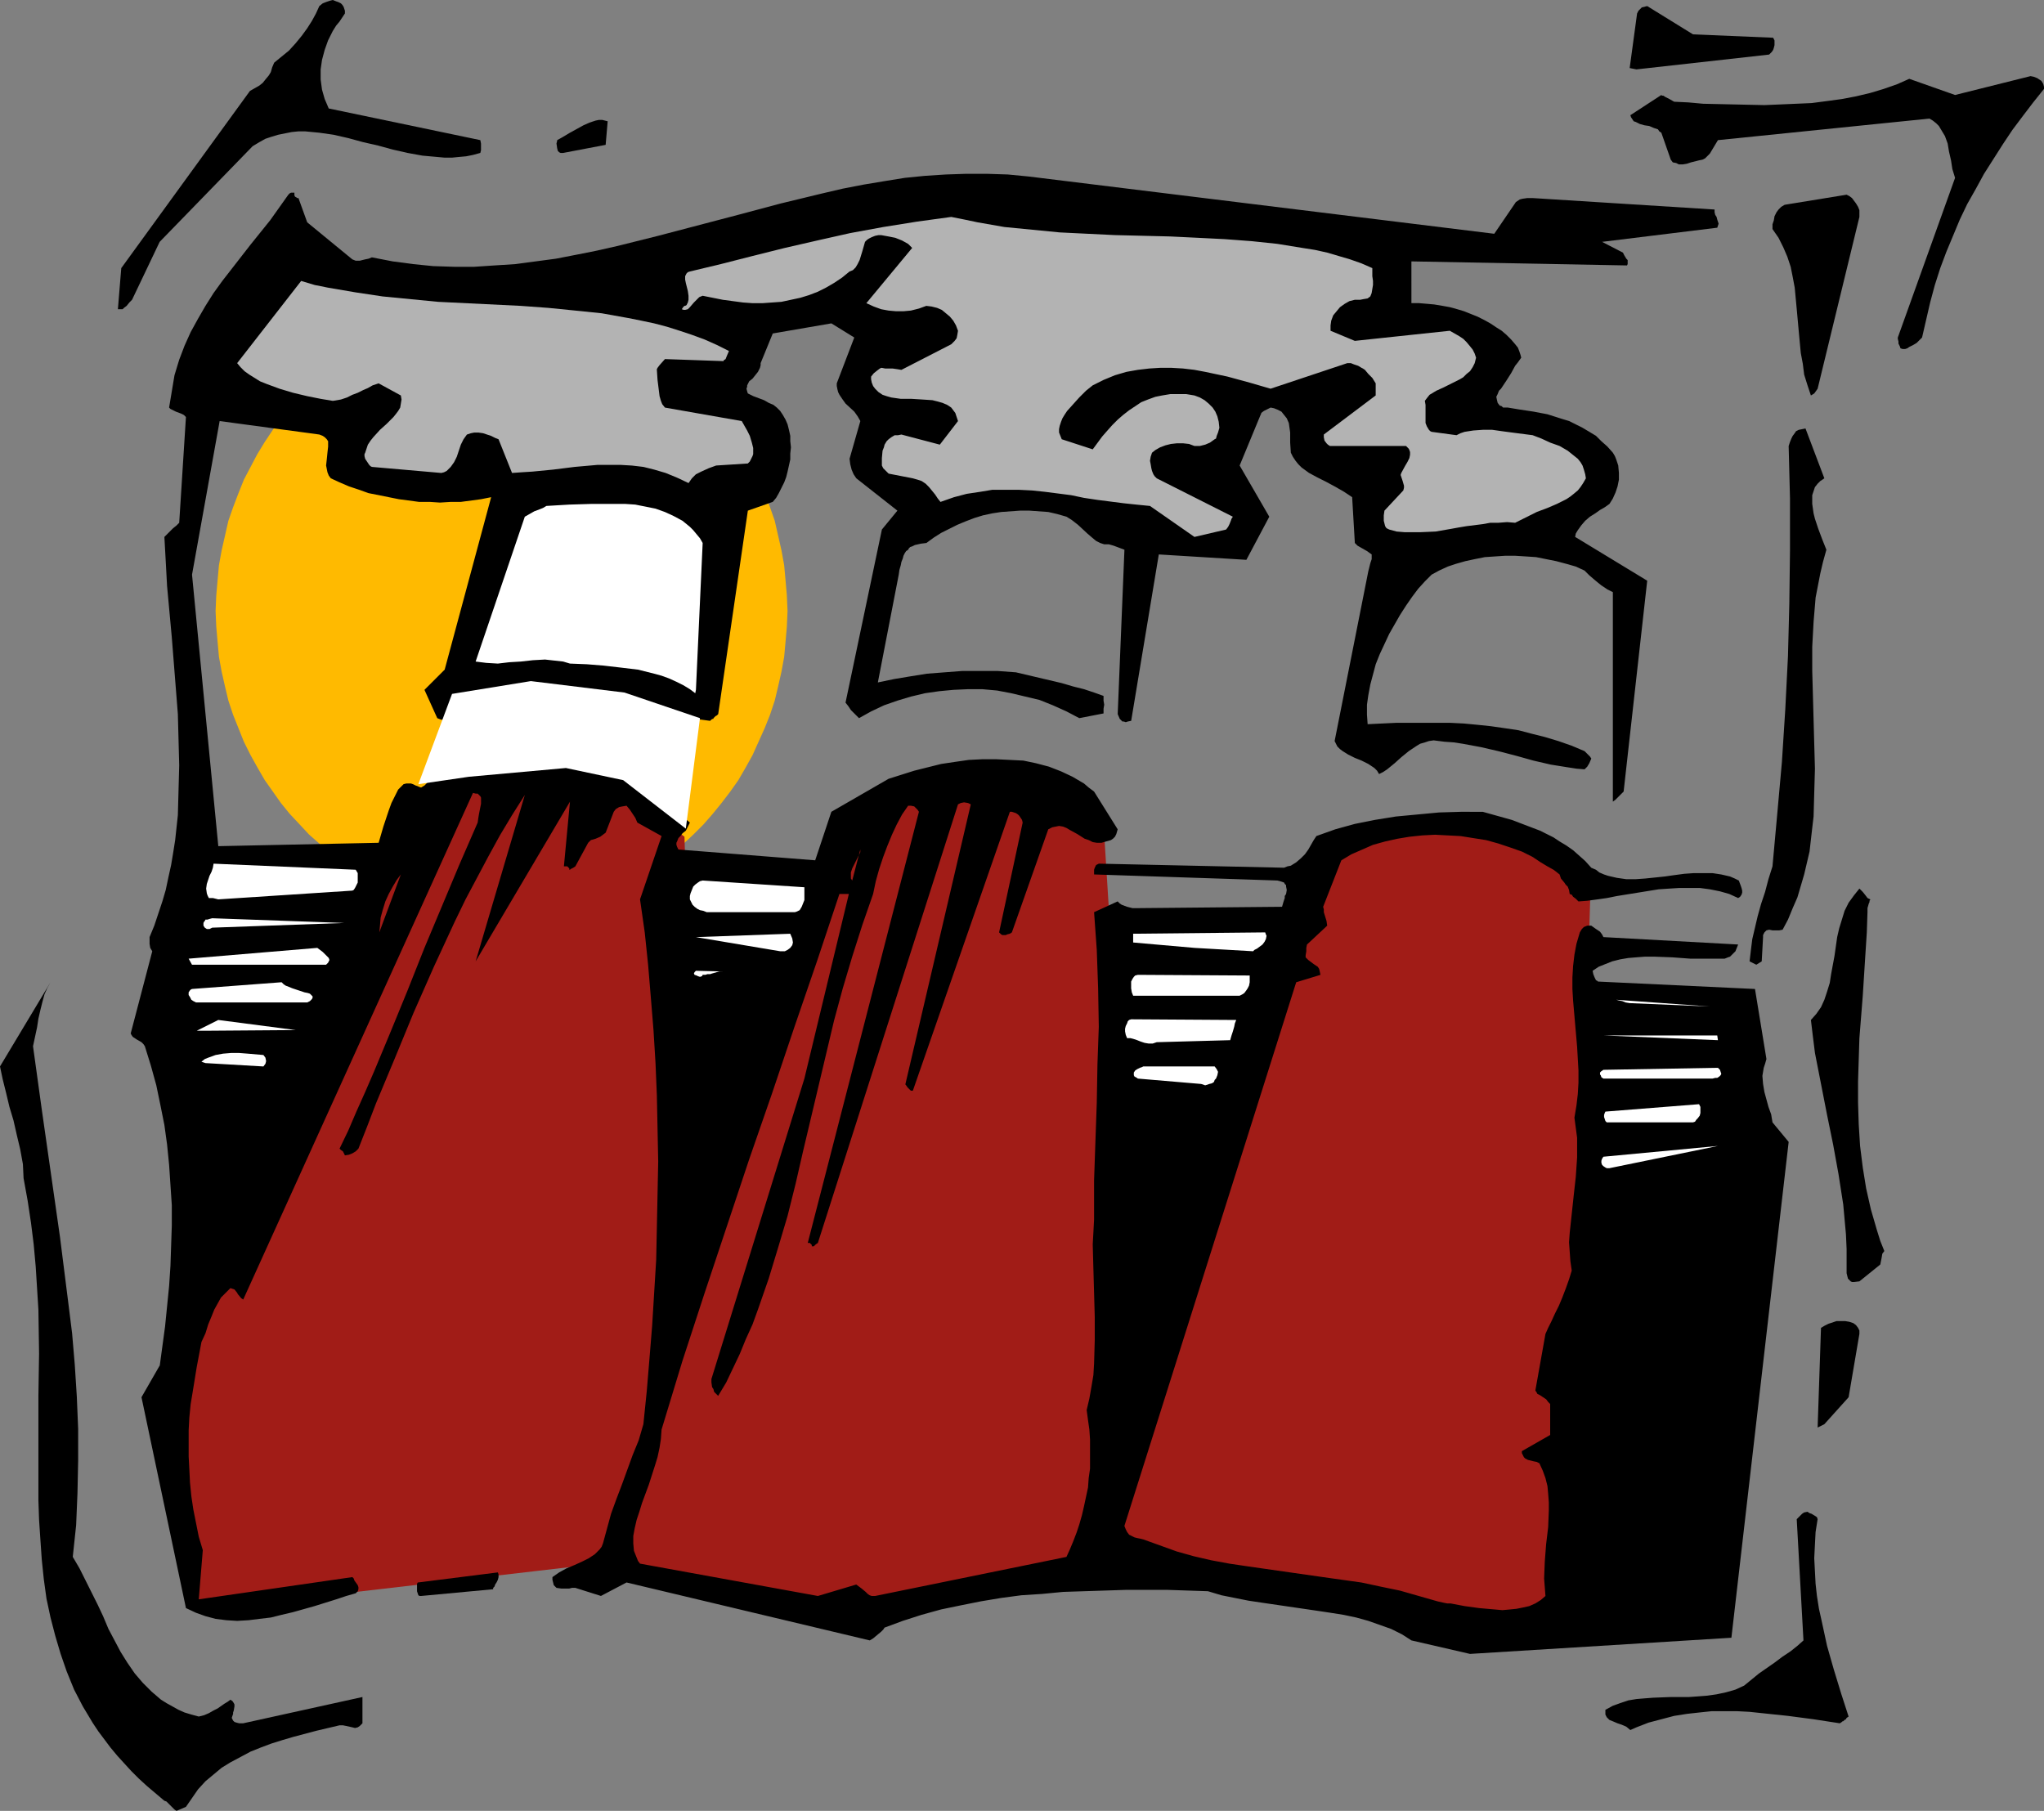
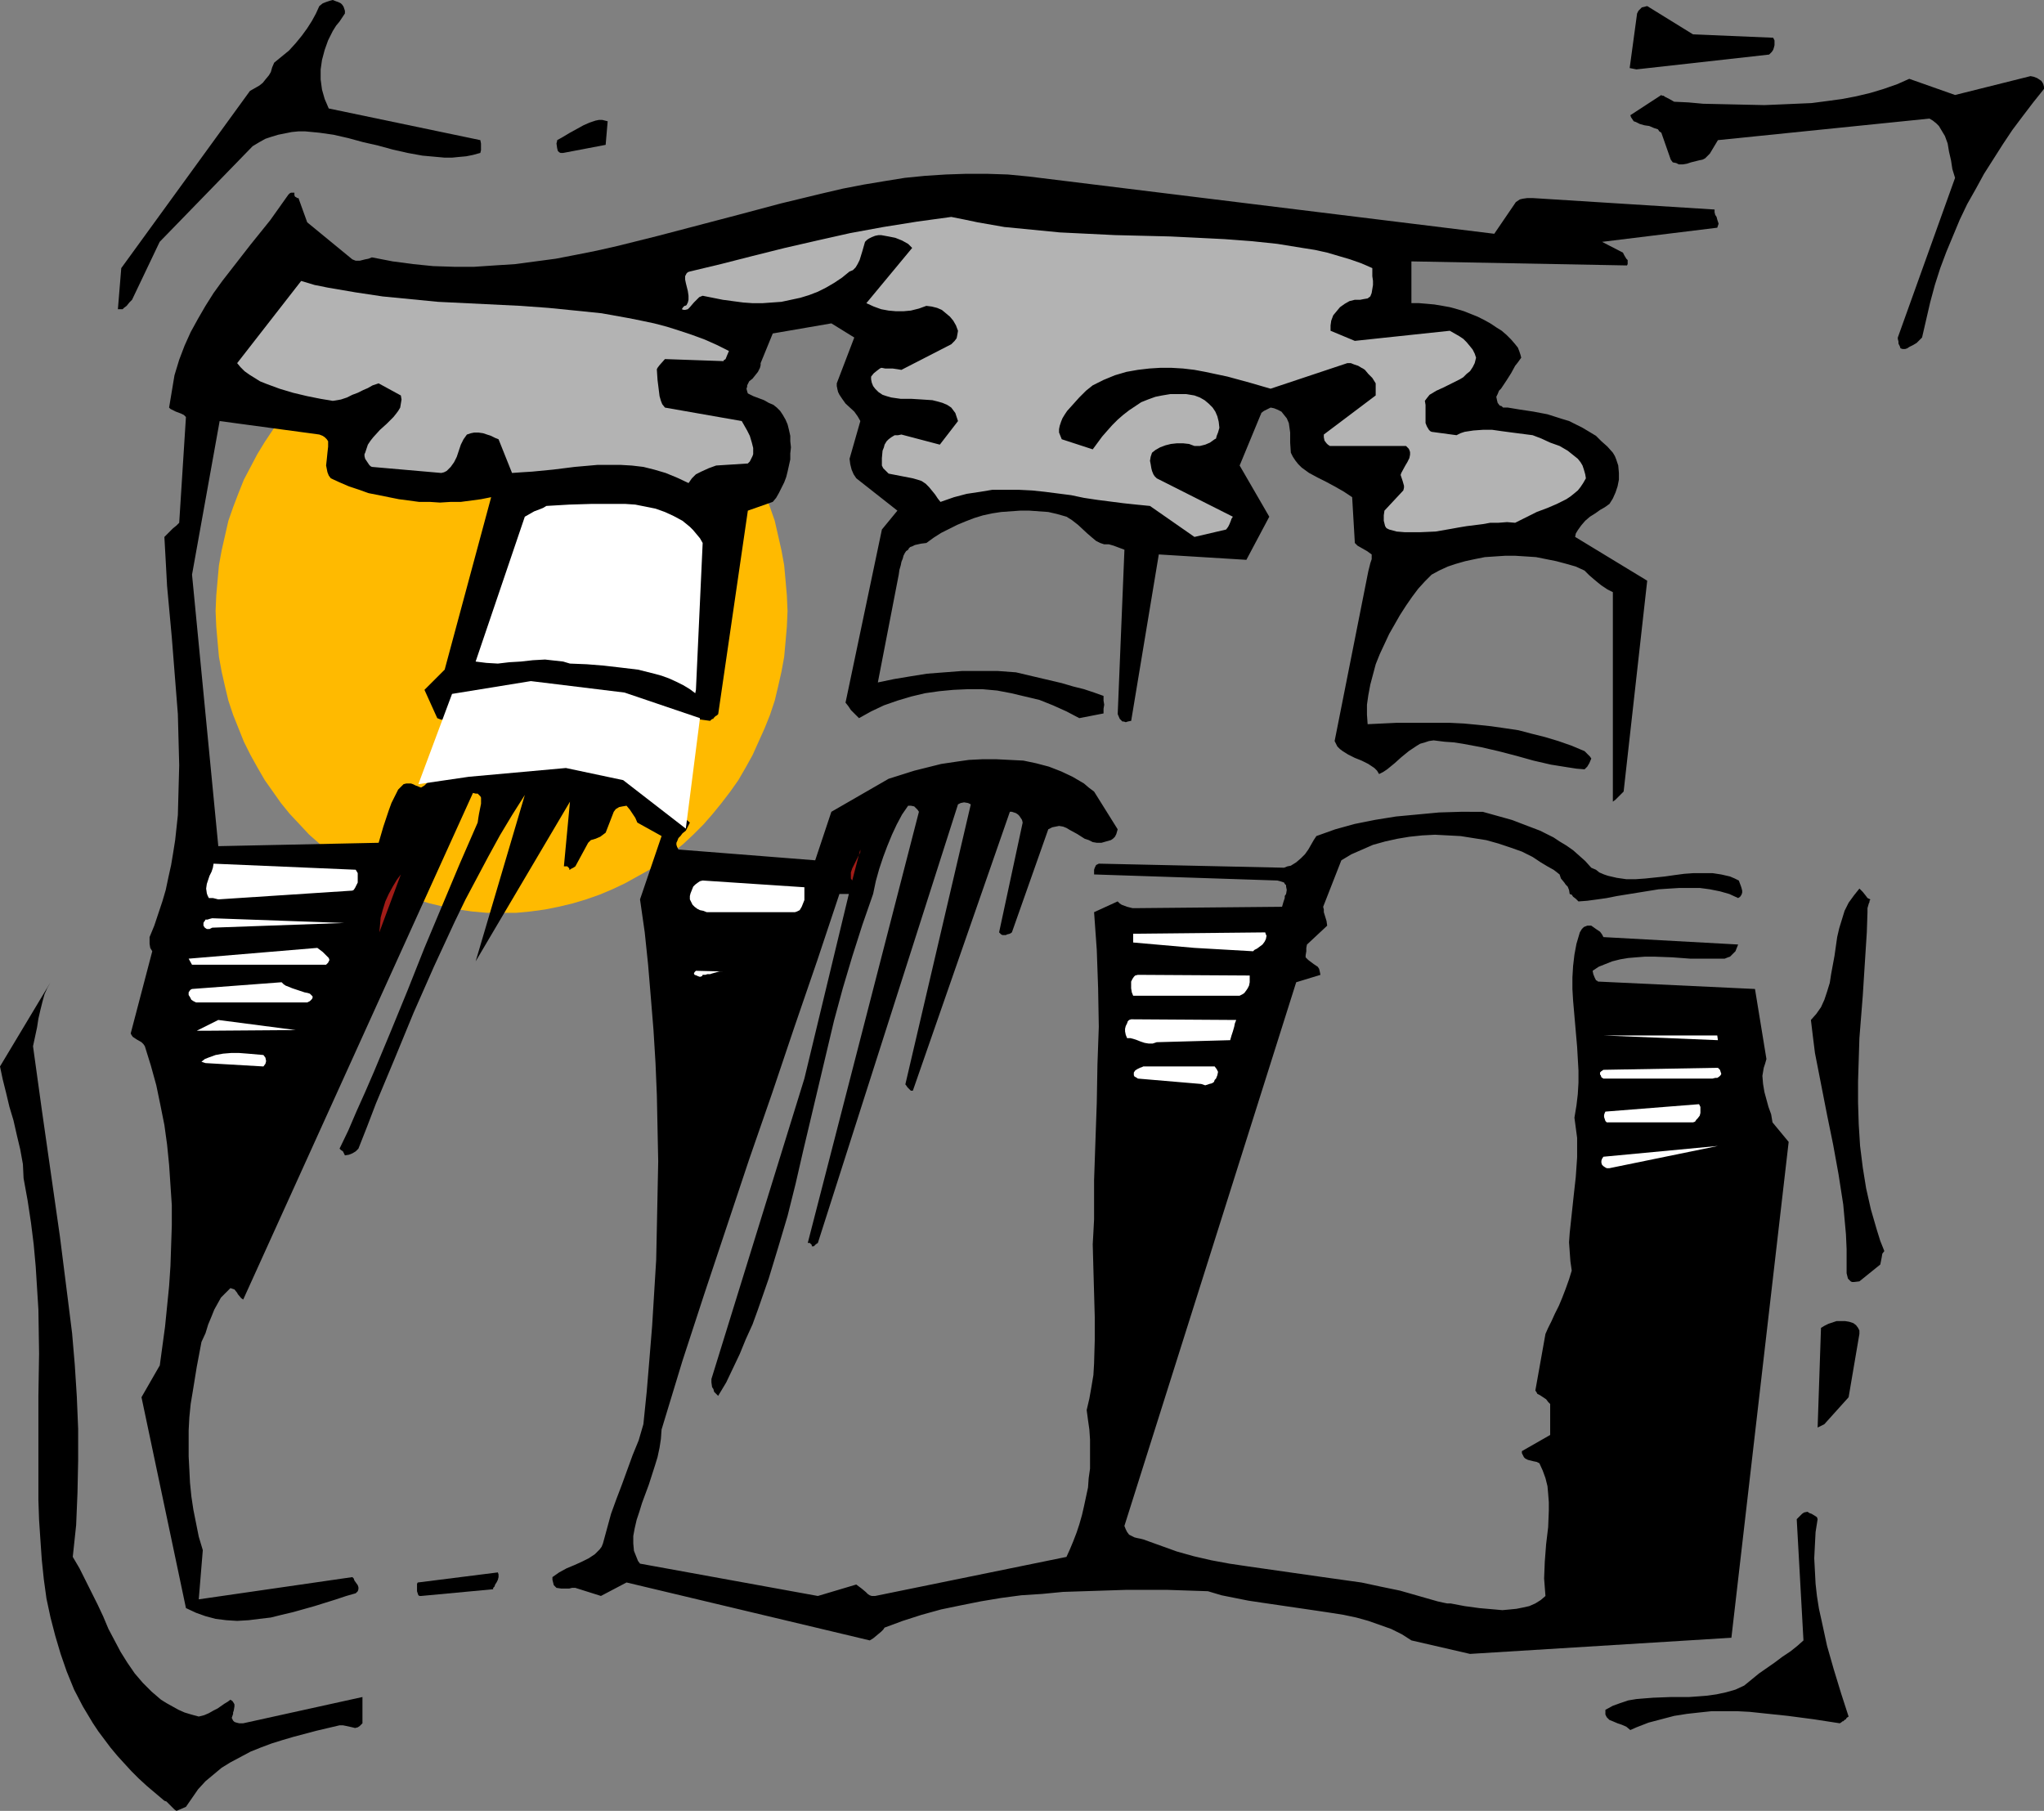
<svg xmlns="http://www.w3.org/2000/svg" xmlns:ns1="http://sodipodi.sourceforge.net/DTD/sodipodi-0.dtd" xmlns:ns2="http://www.inkscape.org/namespaces/inkscape" version="1.0" width="129.724mm" height="114.928mm" id="svg38" ns1:docname="Pollution 02.wmf">
  <rect width="100%" height="100%" fill="#808080" stroke="none" />
  <ns1:namedview id="namedview38" pagecolor="#ffffff" bordercolor="#000000" borderopacity="0.25" ns2:showpageshadow="2" ns2:pageopacity="0.0" ns2:pagecheckerboard="0" ns2:deskcolor="#d1d1d1" ns2:document-units="mm" />
  <defs id="defs1">
    <pattern id="WMFhbasepattern" patternUnits="userSpaceOnUse" width="6" height="6" x="0" y="0" />
  </defs>
  <path style="fill:#ffba00;fill-opacity:1;fill-rule:evenodd;stroke:none" d="m 120.23,74.011 -3.394,0.162 -3.555,0.323 -3.394,0.485 -3.394,0.485 -3.394,0.808 -3.232,0.97 -3.07,1.293 -3.07,1.293 -3.07,1.454 -3.07,1.454 -2.747,1.778 -2.909,1.939 -2.586,1.939 -2.586,2.262 -2.586,2.262 -2.262,2.424 -2.424,2.424 -2.101,2.747 -1.939,2.586 -1.939,2.909 -1.778,2.909 -1.616,3.07 -1.616,3.07 -1.293,3.232 -1.293,3.394 -1.131,3.232 -0.808,3.555 -0.808,3.555 -0.646,3.555 -0.323,3.555 -0.323,3.717 -0.162,3.717 0.162,3.717 0.323,3.717 0.323,3.555 0.646,3.555 0.808,3.555 0.808,3.394 1.131,3.394 1.293,3.232 1.293,3.232 1.616,3.232 1.616,2.909 1.778,3.07 1.939,2.747 1.939,2.747 2.101,2.586 2.424,2.586 2.262,2.424 2.586,2.262 2.586,2.101 2.586,2.101 2.909,1.939 2.747,1.616 3.07,1.616 3.07,1.454 3.07,1.293 3.07,1.131 3.232,0.97 3.394,0.808 3.394,0.646 3.394,0.485 3.555,0.323 h 3.394 3.555 l 3.394,-0.323 3.555,-0.485 3.232,-0.646 3.394,-0.808 3.232,-0.97 3.232,-1.131 3.07,-1.293 3.07,-1.454 2.909,-1.616 2.909,-1.616 2.747,-1.939 2.747,-2.101 2.586,-2.101 2.424,-2.262 2.424,-2.424 2.262,-2.586 2.101,-2.586 2.101,-2.747 1.939,-2.747 1.778,-3.07 1.616,-2.909 1.454,-3.232 1.454,-3.232 1.293,-3.232 1.131,-3.394 0.808,-3.394 0.808,-3.555 0.646,-3.555 0.323,-3.555 0.323,-3.717 0.162,-3.717 -0.162,-3.717 -0.323,-3.717 -0.323,-3.555 -0.646,-3.555 -0.808,-3.555 -0.808,-3.555 -1.131,-3.232 -1.293,-3.394 -1.454,-3.232 -1.454,-3.07 -1.616,-3.07 -1.778,-2.909 -1.939,-2.909 -2.101,-2.586 -2.101,-2.747 -2.262,-2.424 -2.424,-2.424 -2.424,-2.262 -2.586,-2.262 -2.747,-1.939 -2.747,-1.939 -2.909,-1.778 -2.909,-1.454 -3.07,-1.454 -3.07,-1.293 -3.232,-1.293 -3.232,-0.97 -3.394,-0.808 -3.232,-0.485 -3.555,-0.485 -3.394,-0.323 z" id="path1" />
-   <path style="fill:#a11c17;fill-opacity:1;fill-rule:evenodd;stroke:none" d="m 47.51,313.498 52.52,-123.622 47.995,-0.97 16.16,11.797 3.232,108.432 36.36,-116.027 34.259,-5.333 26.664,9.696 4.363,69.81 26.826,2.101 19.23,-65.608 32.158,-8.565 34.259,17.291 -5.333,181.312 -108.11,-16.968 -67.549,9.534 -52.52,-11.797 -101.646,11.797 -7.434,-50.418 z" id="path2" />
  <path style="fill:#000000;fill-opacity:1;fill-rule:evenodd;stroke:none" d="m 44.602,433.403 1.454,-2.101 1.454,-2.101 1.778,-1.939 1.939,-1.616 1.939,-1.616 2.101,-1.293 2.424,-1.293 2.424,-1.293 2.424,-0.97 2.586,-0.97 2.586,-0.808 2.747,-0.808 5.494,-1.454 5.494,-1.293 h 0.808 l 0.808,0.162 1.454,0.323 0.646,0.162 0.646,-0.162 0.485,-0.323 0.646,-0.646 v -6.302 l -28.603,6.302 h -0.97 l -0.646,-0.162 -0.485,-0.162 -0.323,-0.323 -0.162,-0.323 -0.162,-0.323 0.323,-0.97 v -0.323 l 0.162,-0.485 0.162,-0.97 v -0.485 l -0.162,-0.323 -0.323,-0.485 -0.485,-0.323 -0.646,0.485 -0.808,0.485 -1.616,1.131 -0.97,0.485 -1.131,0.646 -1.131,0.485 -1.293,0.323 -1.778,-0.485 -1.616,-0.485 -1.454,-0.646 -1.454,-0.808 -1.454,-0.808 -1.293,-0.808 -2.262,-1.939 -2.101,-2.101 -1.939,-2.262 -1.778,-2.586 -1.616,-2.586 -1.454,-2.747 -1.454,-2.747 -1.293,-3.07 -1.293,-2.747 -2.909,-5.817 -1.454,-2.909 -1.616,-2.747 0.808,-7.595 0.323,-7.757 0.162,-7.757 v -7.595 l -0.323,-7.757 -0.485,-7.595 -0.646,-7.595 -0.97,-7.757 -1.939,-15.352 -4.363,-30.542 -2.101,-15.19 0.485,-2.262 0.485,-2.262 0.323,-2.101 0.485,-2.101 0.485,-1.939 0.485,-1.778 0.646,-1.454 0.808,-1.454 L 0,255.808 l 0.646,3.07 0.808,3.232 0.808,3.394 0.97,3.232 0.808,3.555 0.808,3.394 0.646,3.555 0.162,3.394 0.97,5.333 0.808,5.333 0.646,5.171 0.485,5.333 0.323,5.171 0.323,5.171 0.162,10.504 -0.162,10.181 v 10.181 9.857 5.01 l 0.162,4.686 0.323,4.848 0.323,4.686 0.485,4.686 0.646,4.686 0.97,4.525 1.131,4.363 1.293,4.363 1.454,4.202 1.778,4.363 2.101,4.04 2.424,4.04 1.293,1.939 1.454,1.939 1.454,1.939 1.616,1.939 1.616,1.778 1.778,1.939 1.778,1.778 1.939,1.778 2.101,1.778 2.101,1.778 0.485,0.162 0.162,0.162 0.646,0.646 0.646,0.646 0.485,0.485 0.485,0.323 z" id="path3" />
  <path style="fill:#000000;fill-opacity:1;fill-rule:evenodd;stroke:none" d="m 392.526,414.335 2.909,-1.131 3.07,-0.808 3.07,-0.808 3.07,-0.485 2.909,-0.323 3.07,-0.323 h 2.909 3.07 l 3.07,0.162 3.07,0.323 6.141,0.646 6.141,0.808 6.302,0.97 0.485,-0.323 0.162,-0.162 h 0.162 l 0.162,-0.162 0.162,-0.162 0.323,-0.162 0.162,-0.323 0.485,-0.323 -1.778,-5.494 -1.778,-5.817 -1.616,-5.656 -1.293,-5.979 -0.646,-2.909 -0.485,-3.07 -0.323,-2.909 -0.162,-3.07 -0.162,-3.07 0.162,-3.232 0.162,-3.07 0.485,-3.07 -0.162,-0.485 -0.485,-0.323 -0.808,-0.485 -0.485,-0.162 -0.485,-0.323 -0.808,0.162 -0.485,0.323 -0.646,0.646 -0.646,0.646 1.616,29.087 -1.454,1.293 -1.616,1.293 -1.939,1.293 -1.939,1.454 -3.717,2.586 -1.778,1.454 -1.778,1.454 -2.101,0.97 -2.262,0.646 -2.262,0.485 -2.262,0.323 -2.101,0.162 -2.262,0.162 h -4.363 l -4.202,0.162 -2.101,0.162 -1.939,0.162 -1.939,0.323 -1.939,0.646 -1.778,0.646 -1.778,0.97 v 0.646 0.485 l 0.162,0.323 0.162,0.323 0.646,0.646 0.808,0.323 1.131,0.485 0.97,0.323 1.131,0.485 0.97,0.808 z" id="path4" />
  <path style="fill:#000000;fill-opacity:1;fill-rule:evenodd;stroke:none" d="m 352.611,396.721 62.701,-3.878 13.736,-118.935 -3.878,-4.686 -0.323,-1.939 -0.646,-1.778 -0.485,-1.778 -0.485,-1.778 -0.323,-1.939 -0.162,-1.939 0.162,-0.97 0.162,-0.97 0.323,-0.97 0.323,-1.131 -2.747,-16.806 -37.653,-1.778 -0.162,-0.162 -0.323,-0.162 -0.323,-0.646 -0.323,-0.808 -0.162,-0.808 1.454,-0.97 1.616,-0.646 1.616,-0.646 1.939,-0.485 1.939,-0.323 1.939,-0.162 2.101,-0.162 h 2.101 l 4.363,0.162 4.363,0.323 h 4.202 2.101 1.939 l 0.808,-0.323 0.485,-0.162 0.323,-0.323 0.485,-0.485 0.485,-0.485 0.323,-0.808 0.323,-0.808 -32.32,-1.778 -0.323,-0.646 -0.485,-0.646 -0.97,-0.646 -1.131,-0.808 h -0.97 l -0.808,0.323 -0.485,0.485 -0.485,0.808 -0.808,2.747 -0.485,2.586 -0.323,2.747 -0.162,2.747 v 2.747 l 0.162,2.747 0.97,11.15 0.323,5.656 v 2.909 l -0.162,2.747 -0.323,2.747 -0.485,2.909 0.323,2.424 0.323,2.424 v 2.424 2.262 l -0.323,4.686 -0.485,4.363 -0.485,4.525 -0.485,4.525 -0.162,2.262 0.162,2.262 0.162,2.262 0.323,2.262 -0.646,2.101 -0.808,2.262 -0.808,2.101 -0.808,1.939 -0.97,1.939 -0.808,1.778 -0.808,1.616 -0.646,1.454 -2.424,13.574 0.323,0.485 0.162,0.323 0.646,0.323 0.485,0.323 0.97,0.646 0.485,0.646 0.485,0.485 v 7.433 l -6.787,3.878 v 0.485 l 0.162,0.323 0.323,0.646 0.323,0.323 0.646,0.323 1.293,0.323 0.808,0.162 0.646,0.323 0.808,1.778 0.646,1.778 0.485,1.939 0.162,1.778 0.162,2.101 v 1.939 l -0.162,4.04 -0.485,4.04 -0.323,4.202 -0.162,4.04 0.162,2.101 0.162,2.101 -1.131,0.97 -1.293,0.808 -1.454,0.646 -1.454,0.323 -1.616,0.323 -1.616,0.162 -1.778,0.162 -1.778,-0.162 -3.717,-0.323 -3.555,-0.485 -3.394,-0.646 h -0.808 l -0.808,-0.162 -1.454,-0.323 -4.525,-1.293 -4.525,-1.293 -4.686,-0.97 -4.525,-0.97 -9.211,-1.293 -9.05,-1.293 -9.05,-1.293 -4.363,-0.646 -4.363,-0.808 -4.202,-0.97 -4.04,-1.131 -4.04,-1.454 -4.04,-1.454 -0.646,-0.162 -0.808,-0.162 -0.646,-0.162 -0.646,-0.323 -0.646,-0.323 -0.485,-0.646 -0.323,-0.646 -0.323,-0.808 41.208,-130.409 5.818,-1.778 -0.162,-0.808 -0.162,-0.646 -0.323,-0.485 -0.485,-0.323 -0.485,-0.323 -0.646,-0.485 -0.646,-0.485 -0.646,-0.646 v -0.485 l 0.162,-0.97 v -0.808 l 0.162,-0.808 4.848,-4.525 -0.162,-1.131 -0.646,-2.101 v -0.646 l -0.162,-0.646 4.363,-11.15 2.424,-1.454 2.586,-1.131 2.586,-1.131 2.909,-0.808 2.909,-0.646 2.909,-0.485 3.07,-0.323 3.07,-0.162 3.07,0.162 3.07,0.162 3.07,0.485 3.07,0.485 2.909,0.808 2.909,0.97 2.747,0.97 2.586,1.293 0.97,0.646 0.97,0.646 0.808,0.485 0.808,0.485 1.454,0.808 0.646,0.485 0.808,0.646 0.162,0.485 0.162,0.485 0.808,0.97 0.323,0.485 0.485,0.485 0.323,0.808 0.162,0.97 0.485,0.162 0.323,0.485 0.646,0.485 0.646,0.646 2.101,-0.162 2.424,-0.323 2.262,-0.323 2.424,-0.485 5.01,-0.808 5.01,-0.808 2.424,-0.162 2.586,-0.162 h 2.424 2.424 l 2.424,0.323 2.424,0.485 2.262,0.646 2.101,0.97 0.485,-0.323 0.323,-0.485 0.162,-0.485 v -0.485 l -0.162,-0.646 -0.162,-0.485 -0.485,-1.293 -0.97,-0.485 -1.131,-0.485 -2.101,-0.485 -2.101,-0.323 h -2.262 -2.262 l -2.262,0.162 -2.424,0.323 -2.262,0.323 -4.686,0.485 -2.262,0.162 h -2.262 l -2.262,-0.323 -2.101,-0.485 -0.97,-0.323 -1.131,-0.485 -0.808,-0.646 -1.131,-0.485 -1.454,-1.616 -1.454,-1.293 -1.454,-1.293 -1.616,-1.131 -1.616,-0.97 -1.454,-0.97 -3.232,-1.616 -3.394,-1.293 -3.394,-1.293 -6.949,-1.939 H 350.51 l -5.333,0.162 -5.171,0.485 -5.171,0.485 -5.01,0.808 -4.848,0.97 -4.686,1.293 -2.262,0.808 -2.262,0.808 -0.646,0.97 -0.646,1.131 -0.646,1.131 -0.808,1.131 -0.97,0.97 -1.131,0.97 -1.293,0.808 -0.808,0.162 -0.808,0.323 -44.278,-0.97 h -0.162 l -0.323,0.162 -0.323,0.162 -0.162,0.323 -0.162,0.323 -0.162,0.485 v 0.485 0.646 l 43.955,1.454 0.646,0.162 0.485,0.162 0.485,0.162 0.162,0.323 0.323,0.323 v 0.323 l 0.162,0.808 -0.162,0.97 -0.323,0.485 v 0.485 l -0.323,0.97 -0.323,1.131 -34.582,0.323 h -1.293 l -1.293,-0.323 -1.293,-0.485 -0.485,-0.323 -0.485,-0.485 -5.656,2.586 0.323,4.525 0.323,4.525 0.323,9.211 0.162,9.211 -0.323,9.049 -0.162,9.211 -0.323,9.211 -0.323,9.373 v 9.373 l -0.162,3.07 -0.162,2.909 0.162,5.979 0.162,5.656 0.162,5.817 v 5.494 l -0.162,5.656 -0.162,2.747 -0.485,2.909 -0.485,2.747 -0.646,2.747 0.323,2.424 0.323,2.262 0.162,2.424 v 2.262 2.424 2.262 l -0.323,2.262 -0.162,2.262 -0.485,2.262 -0.485,2.262 -0.485,2.101 -0.646,2.262 -0.646,1.939 -0.808,2.101 -0.808,1.939 -0.808,1.778 -45.894,9.373 h -0.808 l -0.485,-0.162 -0.485,-0.323 -0.485,-0.485 -0.97,-0.808 -0.646,-0.485 -0.646,-0.485 -9.211,2.747 -42.662,-7.757 -0.485,-0.646 -0.323,-0.808 -0.323,-0.808 -0.323,-0.808 -0.162,-1.778 v -1.778 l 0.323,-1.778 0.485,-2.101 0.646,-1.939 0.646,-2.101 1.616,-4.363 1.454,-4.525 0.646,-2.101 0.485,-2.262 0.323,-2.101 0.162,-2.262 5.01,-16.483 5.333,-16.321 5.333,-15.998 5.333,-15.998 5.494,-15.837 5.333,-15.837 5.494,-15.998 5.333,-15.998 h 2.262 l -10.666,44.278 -22.301,72.072 v 0.808 l 0.162,1.131 0.323,0.485 0.162,0.646 0.485,0.485 0.485,0.485 1.939,-3.232 1.616,-3.394 1.616,-3.394 1.454,-3.555 1.616,-3.555 1.293,-3.555 2.586,-7.433 2.262,-7.433 2.262,-7.595 1.939,-7.757 1.778,-7.757 3.717,-15.675 3.717,-15.675 2.101,-7.757 2.262,-7.595 2.424,-7.595 2.586,-7.433 0.646,-3.07 0.808,-2.909 0.97,-2.909 0.97,-2.586 1.131,-2.747 1.131,-2.424 1.293,-2.424 1.454,-2.101 h 0.646 l 0.808,0.162 0.485,0.485 0.323,0.323 0.323,0.485 -26.664,103.422 h 0.162 0.323 l 0.323,0.323 0.162,0.162 v 0.323 0 h 0.323 0.162 l 0.323,-0.323 0.162,-0.162 0.485,-0.323 33.613,-105.2 0.646,-0.323 0.808,-0.162 0.97,0.162 0.646,0.323 -15.675,67.063 v 0.162 l 0.162,0.162 0.323,0.485 0.485,0.485 0.323,0.323 h 0.485 l 23.27,-66.901 h 0.485 l 0.485,0.162 0.485,0.162 0.485,0.323 0.323,0.323 0.323,0.485 0.323,0.485 0.162,0.646 -5.656,26.34 0.485,0.485 0.323,0.162 h 0.323 0.485 l 0.323,-0.162 0.646,-0.162 0.485,-0.323 8.726,-24.724 0.97,-0.485 0.808,-0.162 0.808,-0.162 0.97,0.162 0.808,0.323 0.808,0.485 1.778,0.97 1.778,1.131 0.97,0.323 0.97,0.485 0.97,0.162 h 1.131 l 1.131,-0.323 1.131,-0.323 0.485,-0.323 0.485,-0.485 0.323,-0.646 0.323,-1.131 -5.656,-9.049 -1.293,-0.97 -1.131,-0.97 -2.747,-1.616 -2.747,-1.293 -2.909,-1.131 -3.07,-0.808 -3.07,-0.646 -3.232,-0.162 -3.232,-0.162 h -3.394 l -3.232,0.162 -3.394,0.485 -3.232,0.485 -3.232,0.808 -3.232,0.808 -3.07,0.97 -3.07,0.97 -13.736,7.918 -3.878,11.635 -32.805,-2.586 -0.323,-0.646 -0.162,-0.485 v -0.485 l 0.162,-0.323 0.323,-0.808 0.485,-0.485 0.485,-0.646 0.808,-0.646 0.485,-0.97 0.485,-0.97 -16.645,-13.736 -26.018,-0.808 -7.595,2.586 -0.646,-0.323 -0.646,-0.323 h -0.97 -1.293 l -0.485,-0.162 -0.808,-0.323 h -0.162 l -0.323,0.323 -0.162,0.162 -0.323,0.485 -0.323,0.323 -0.162,0.646 -0.485,0.162 h -0.485 l -0.97,-0.323 -1.131,-0.323 -0.808,-0.162 -0.646,0.162 -0.485,0.162 -0.162,0.323 -0.646,0.808 -0.323,0.485 -0.485,0.485 -0.485,0.485 -0.808,0.485 -0.485,-0.162 -0.323,-0.162 -0.485,-0.162 -0.646,-0.323 -0.485,-0.162 h -0.646 -0.485 l -0.646,0.162 -1.293,1.293 -0.808,1.616 -0.808,1.616 -0.646,1.778 -1.293,3.878 -1.131,3.878 -38.461,0.808 -6.302,-65.124 6.626,-36.844 23.917,3.232 0.808,0.323 0.485,0.323 0.485,0.485 0.323,0.485 v 0.646 0.646 l -0.162,1.454 -0.162,1.616 -0.162,1.454 0.162,0.808 0.162,0.808 0.323,0.808 0.485,0.646 2.101,0.97 2.262,0.97 2.424,0.808 2.262,0.808 2.424,0.485 2.424,0.485 2.424,0.485 2.424,0.323 2.424,0.323 h 2.586 l 2.424,0.162 2.586,-0.162 h 2.424 l 2.424,-0.323 2.424,-0.323 2.424,-0.485 -11.15,41.369 -4.848,4.848 3.07,6.787 0.808,0.323 0.97,0.162 1.131,-0.162 1.131,-0.323 0.808,-0.808 0.485,-0.97 0.808,-0.97 0.485,-0.485 0.485,-0.485 1.778,-0.808 1.778,-0.808 1.939,-0.646 1.778,-0.485 1.778,-0.323 1.778,-0.323 3.717,-0.323 h 3.555 l 3.717,0.323 3.717,0.485 3.555,0.646 7.434,1.778 3.717,0.97 3.555,0.97 3.717,0.97 3.555,0.808 3.717,0.646 3.555,0.485 0.323,-0.323 0.323,-0.162 h 0.162 v -0.162 l 0.162,-0.162 0.323,-0.323 0.323,-0.162 0.323,-0.323 7.11,-48.802 5.979,-2.101 0.808,-0.97 0.646,-1.131 0.646,-1.293 0.646,-1.293 0.485,-1.293 0.323,-1.293 0.323,-1.454 0.323,-1.454 v -1.454 l 0.162,-1.454 -0.162,-1.454 v -1.293 l -0.323,-1.454 -0.323,-1.293 -0.485,-1.131 -0.646,-1.131 -0.646,-0.97 -0.808,-0.808 -0.808,-0.646 -1.131,-0.485 -1.131,-0.646 -1.293,-0.485 -1.293,-0.485 -1.293,-0.646 -0.162,-0.485 -0.162,-0.646 0.162,-0.485 v -0.323 l 0.485,-0.97 0.808,-0.646 0.646,-0.808 0.646,-0.808 0.485,-0.97 0.162,-0.646 v -0.485 l 2.909,-7.11 14.059,-2.424 5.494,3.394 -4.202,10.989 v 0.646 l 0.162,0.808 0.162,0.646 0.323,0.646 0.646,0.97 0.808,1.131 2.101,1.939 0.808,1.131 0.646,1.131 -2.586,9.049 0.162,1.293 0.323,1.293 0.485,1.131 0.646,0.97 9.858,7.757 -3.717,4.525 -8.726,41.53 0.646,0.808 0.646,0.97 0.97,0.97 0.485,0.485 0.485,0.485 2.909,-1.616 3.07,-1.454 3.232,-1.131 3.232,-0.97 3.394,-0.808 3.394,-0.485 3.394,-0.323 3.555,-0.162 h 3.394 l 3.555,0.323 3.394,0.646 3.394,0.808 3.394,0.808 3.232,1.293 3.232,1.454 3.07,1.616 5.818,-1.131 v -1.131 l 0.162,-0.97 -0.162,-0.97 v -1.131 l -2.262,-0.808 -2.424,-0.808 -2.586,-0.646 -2.747,-0.808 -5.494,-1.293 -5.494,-1.293 -4.363,-0.323 h -4.202 -4.363 l -4.202,0.323 -4.202,0.323 -4.04,0.646 -3.878,0.646 -3.878,0.808 5.01,-25.856 0.162,-1.131 0.323,-1.131 0.162,-0.808 0.323,-0.808 0.162,-0.646 0.323,-0.646 0.323,-0.485 0.485,-0.323 0.162,-0.323 0.323,-0.323 0.485,-0.162 0.646,-0.323 1.454,-0.323 1.293,-0.162 1.778,-1.293 1.778,-1.131 1.939,-0.97 1.939,-0.97 1.939,-0.808 2.101,-0.808 2.101,-0.646 2.262,-0.485 2.101,-0.323 2.262,-0.162 2.262,-0.162 h 2.262 l 2.262,0.162 2.262,0.162 2.101,0.485 2.262,0.646 1.293,0.808 1.454,1.131 2.262,2.101 1.131,0.97 0.97,0.808 0.97,0.485 0.485,0.162 0.485,0.162 h 1.131 l 1.131,0.323 1.293,0.485 1.293,0.485 -1.616,39.43 0.485,1.131 0.323,0.323 0.323,0.323 h 0.323 l 0.485,0.162 0.485,-0.162 0.808,-0.162 6.626,-39.914 21.008,1.293 5.494,-10.342 -7.11,-12.281 5.01,-12.12 0.162,-0.323 v -0.162 l 0.646,-0.485 0.646,-0.323 0.97,-0.485 0.808,0.162 0.808,0.323 0.97,0.485 0.646,0.808 0.646,0.808 0.485,1.131 0.162,1.131 0.162,1.131 v 2.424 l 0.162,2.424 0.485,0.97 0.646,0.97 0.646,0.808 0.808,0.808 1.778,1.293 2.101,1.131 1.939,0.97 2.101,1.131 2.262,1.293 1.939,1.293 0.646,10.989 0.646,0.646 1.131,0.646 1.131,0.646 1.131,0.808 v 1.131 l -0.323,0.97 -0.323,1.293 -0.162,0.646 -0.162,0.808 -7.918,39.914 0.323,0.646 0.323,0.646 0.646,0.646 0.646,0.485 1.293,0.808 1.616,0.808 1.616,0.646 1.616,0.808 1.454,0.97 0.646,0.646 0.485,0.808 0.97,-0.485 0.97,-0.646 1.778,-1.454 1.616,-1.454 1.778,-1.454 1.939,-1.293 0.808,-0.485 1.131,-0.323 0.97,-0.323 1.131,-0.162 1.293,0.162 1.293,0.162 2.262,0.162 2.101,0.323 4.363,0.808 4.202,0.97 4.363,1.131 4.04,1.131 4.202,0.97 4.04,0.646 2.101,0.323 1.939,0.162 0.162,-0.162 0.162,-0.162 0.323,-0.323 0.485,-0.808 0.485,-1.131 -0.323,-0.485 -0.162,-0.162 -0.162,-0.162 v 0 l -0.162,-0.162 -0.323,-0.323 -0.162,-0.162 -0.323,-0.323 -3.07,-1.293 -3.232,-1.131 -3.232,-0.97 -3.232,-0.808 -3.07,-0.808 -3.232,-0.485 -3.394,-0.485 -3.07,-0.323 -3.394,-0.323 -3.232,-0.162 h -6.464 -6.626 l -6.787,0.323 -0.162,-2.262 v -2.424 l 0.323,-2.262 0.485,-2.586 0.646,-2.424 0.646,-2.424 0.97,-2.424 1.131,-2.424 1.131,-2.424 1.293,-2.262 1.293,-2.262 1.454,-2.262 1.454,-2.101 1.454,-1.939 1.616,-1.778 1.616,-1.616 1.778,-0.97 2.101,-0.97 1.939,-0.646 2.262,-0.646 2.262,-0.485 2.424,-0.485 2.424,-0.162 2.424,-0.162 h 2.424 l 2.586,0.162 2.424,0.162 2.424,0.485 2.424,0.485 2.424,0.646 2.262,0.646 2.101,0.97 1.131,1.131 1.131,0.97 0.97,0.808 0.808,0.646 1.454,0.97 1.293,0.646 v 50.257 l 0.646,-0.485 0.646,-0.646 1.293,-1.293 5.656,-50.58 -17.291,-10.504 0.162,-0.808 0.485,-0.808 0.808,-1.131 0.97,-1.131 1.131,-0.97 1.293,-0.808 1.131,-0.808 1.131,-0.646 1.131,-0.808 0.808,-1.293 0.646,-1.454 0.485,-1.454 0.323,-1.616 v -1.616 l -0.162,-1.778 -0.485,-1.454 -0.323,-0.808 -0.485,-0.808 -1.293,-1.454 -1.454,-1.293 -1.293,-1.293 -1.616,-0.97 -1.616,-0.97 -1.616,-0.808 -1.616,-0.808 -1.616,-0.485 -3.555,-1.131 -3.394,-0.646 -3.232,-0.485 -2.909,-0.485 h -0.646 -0.485 l -0.323,-0.323 -0.485,-0.162 -0.485,-0.646 -0.162,-0.646 -0.162,-0.808 0.323,-0.646 0.323,-0.808 0.485,-0.485 0.646,-0.97 0.646,-0.97 1.131,-1.778 0.97,-1.778 0.646,-0.808 0.808,-1.131 -0.162,-0.646 -0.323,-0.97 -0.323,-0.808 -0.646,-0.808 -0.97,-1.131 -1.131,-1.131 -1.131,-0.97 -1.293,-0.808 -1.454,-0.97 -1.454,-0.808 -1.616,-0.808 -1.616,-0.646 -1.616,-0.646 -1.616,-0.485 -1.778,-0.485 -1.778,-0.323 -1.939,-0.323 -1.778,-0.162 -1.939,-0.162 h -1.778 V 62.7 l 51.712,0.97 0.162,-0.323 v -0.485 -0.485 l -0.323,-0.323 -0.485,-0.808 -0.162,-0.323 -0.162,-0.323 -5.01,-2.586 27.634,-3.394 0.162,-0.485 0.162,-0.485 -0.323,-0.97 -0.162,-0.646 -0.323,-0.485 -0.162,-0.646 v -0.646 l -43.632,-2.747 h -1.293 l -1.131,0.162 -0.646,0.162 -0.485,0.323 -0.485,0.323 -0.323,0.485 -4.848,7.11 -111.665,-13.736 -5.01,-0.485 -5.01,-0.162 h -5.01 l -4.848,0.162 -5.01,0.323 -4.848,0.485 -5.01,0.808 -4.848,0.808 -5.01,0.97 -4.848,1.131 -10.019,2.424 -9.696,2.586 -9.858,2.586 -9.858,2.586 -9.696,2.424 -5.01,1.131 -4.848,0.97 -5.01,0.97 -4.848,0.646 -4.848,0.646 -5.01,0.323 -4.848,0.323 h -4.848 l -5.01,-0.162 -4.848,-0.485 -4.848,-0.646 -5.01,-0.97 -0.808,0.323 -0.808,0.162 -0.646,0.162 -0.646,0.162 H 85.325 L 84.517,62.215 73.69,53.327 71.589,47.51 H 71.266 l -0.162,-0.162 -0.323,-0.162 -0.162,-0.323 V 46.54 46.217 h -0.323 -0.162 -0.323 l -0.323,0.162 -0.323,0.323 -4.363,6.141 -4.686,5.817 -2.262,2.909 -2.262,2.909 -2.262,2.909 -2.101,2.909 -1.939,3.07 -1.778,3.07 -1.778,3.232 -1.454,3.232 -1.293,3.394 -1.131,3.717 -0.646,3.878 -0.323,1.939 -0.323,1.939 0.323,0.323 0.323,0.162 0.97,0.485 1.293,0.485 0.646,0.323 0.485,0.485 -1.616,25.371 -0.646,0.646 -0.808,0.646 -0.97,0.97 -1.131,1.131 0.323,5.817 0.323,5.979 1.131,12.281 0.97,12.281 0.485,6.141 0.162,6.141 0.162,6.141 -0.162,5.979 -0.162,5.979 -0.646,5.979 -0.485,3.07 -0.485,2.909 -0.646,2.909 -0.646,3.07 -0.808,2.747 -0.97,2.909 -0.97,2.909 -1.131,2.747 v 0.808 0.808 l 0.162,0.97 0.485,0.808 -5.171,19.715 0.162,0.323 0.323,0.485 0.97,0.646 1.131,0.646 0.485,0.485 0.323,0.485 1.454,4.686 1.293,4.686 0.97,4.686 0.97,4.848 0.646,4.686 0.485,4.848 0.323,4.848 0.323,4.848 v 4.848 l -0.162,4.848 -0.162,4.848 -0.323,4.848 -0.485,4.848 -0.485,4.848 -1.293,9.534 v -0.162 l -4.363,7.595 10.666,50.58 2.424,1.131 2.262,0.808 2.424,0.646 2.586,0.323 2.586,0.162 2.747,-0.162 2.586,-0.323 2.747,-0.323 2.586,-0.646 2.747,-0.646 5.171,-1.454 5.171,-1.616 2.424,-0.808 2.262,-0.646 0.485,-0.485 0.162,-0.485 v -0.485 l -0.162,-0.485 -0.808,-1.131 -0.162,-0.485 -0.323,-0.323 -36.845,5.333 0.97,-11.797 -0.97,-3.232 -0.646,-3.232 -0.646,-3.232 -0.485,-3.232 -0.323,-3.232 -0.162,-3.232 -0.162,-3.07 v -3.232 -3.07 l 0.162,-3.07 0.323,-3.232 0.485,-2.909 0.97,-5.979 1.131,-5.979 0.97,-2.101 0.646,-2.101 0.808,-1.939 0.646,-1.616 0.808,-1.454 0.808,-1.454 1.131,-1.131 1.131,-1.131 0.485,0.162 0.485,0.162 0.646,0.808 0.162,0.323 0.808,0.97 0.485,0.323 55.106,-121.521 0.646,0.162 h 0.485 l 0.323,0.323 0.323,0.323 0.162,0.323 v 0.485 0.97 l -0.485,2.424 -0.162,0.97 -0.162,1.131 -4.363,10.019 -4.202,10.019 -4.202,10.019 -4.04,10.181 -4.04,9.857 -4.04,9.696 -2.101,4.848 -2.101,4.686 -1.939,4.525 -2.101,4.363 0.323,0.323 0.485,0.323 0.485,0.97 0.97,-0.162 0.808,-0.323 0.808,-0.485 0.646,-0.646 2.101,-5.333 2.101,-5.494 4.525,-10.827 4.525,-10.989 4.848,-10.989 5.01,-10.827 2.586,-5.333 2.747,-5.171 2.747,-5.171 2.747,-5.01 2.909,-4.848 3.07,-4.848 v 0 l -11.797,39.914 22.624,-38.299 -1.454,15.513 h 0.485 0.323 l 0.323,0.323 0.162,0.162 v 0.162 0.162 h 0.162 l 0.162,-0.162 0.323,-0.162 0.323,-0.162 0.485,-0.323 3.07,-5.656 0.323,-0.323 0.323,-0.323 1.131,-0.323 1.131,-0.485 0.646,-0.485 0.646,-0.485 1.939,-5.01 0.485,-0.646 0.808,-0.485 0.808,-0.162 0.97,-0.162 0.808,0.97 0.646,0.97 0.646,0.97 0.485,1.131 5.818,3.232 -5.171,15.19 1.131,7.918 0.808,7.757 0.646,7.757 0.646,7.918 0.485,7.918 0.323,7.757 0.162,7.918 0.162,7.918 -0.162,7.918 -0.162,7.918 -0.162,7.757 -0.485,7.918 -0.485,7.918 -0.646,7.918 -0.646,7.757 -0.808,7.918 -1.131,3.878 -1.454,3.555 -2.586,7.11 -1.293,3.394 -1.293,3.555 -0.97,3.555 -0.97,3.555 -0.323,0.808 -0.485,0.646 -0.485,0.485 -0.646,0.646 -1.454,0.97 -1.616,0.808 -1.778,0.808 -1.939,0.808 -1.778,0.97 -1.616,1.131 v 0.646 l 0.162,0.646 0.162,0.646 0.646,0.646 1.131,0.162 h 0.97 0.97 l 0.646,-0.162 h 0.808 l 6.141,1.939 6.141,-3.232 58.338,13.897 0.808,-0.485 0.97,-0.808 0.97,-0.808 0.485,-0.485 0.323,-0.485 4.363,-1.616 4.525,-1.454 4.686,-1.293 4.686,-0.97 4.848,-0.97 4.848,-0.808 4.848,-0.646 5.01,-0.323 5.01,-0.485 5.01,-0.162 10.019,-0.323 h 10.019 l 9.696,0.323 3.232,0.97 3.232,0.646 3.232,0.646 3.232,0.485 6.626,0.97 6.626,0.97 3.232,0.485 3.07,0.485 3.07,0.646 2.909,0.808 2.747,0.97 2.747,0.97 2.586,1.293 2.262,1.454 z" id="path5" />
  <path style="fill:#000000;fill-opacity:1;fill-rule:evenodd;stroke:none" d="m 101,382.824 17.291,-1.616 v -0.162 -0.162 l 0.323,-0.323 0.162,-0.485 0.323,-0.485 0.323,-0.646 0.162,-0.646 v -0.646 l -0.162,-0.485 -19.23,2.424 -0.162,0.323 v 0.485 1.293 l 0.162,0.485 0.162,0.485 0.323,0.162 z" id="path6" />
  <path style="fill:#000000;fill-opacity:1;fill-rule:evenodd;stroke:none" d="m 437.612,341.616 5.818,-6.464 2.586,-15.19 v -0.808 l -0.323,-0.646 -0.485,-0.646 -0.646,-0.485 -0.97,-0.323 -0.97,-0.162 h -0.97 -1.131 l -0.97,0.323 -0.97,0.323 -0.97,0.485 -0.808,0.485 -0.808,23.916 z" id="path7" />
  <path style="fill:#000000;fill-opacity:1;fill-rule:evenodd;stroke:none" d="m 446.015,307.358 5.01,-4.04 0.162,-0.808 0.162,-0.808 0.162,-0.97 0.485,-0.646 -0.97,-2.424 -0.808,-2.586 -1.454,-5.01 -1.131,-5.01 -0.808,-5.01 -0.646,-5.171 -0.323,-5.171 -0.162,-5.171 v -5.171 l 0.162,-5.171 0.162,-5.171 0.808,-10.181 0.646,-10.181 0.323,-5.01 0.162,-4.848 v -0.97 l 0.323,-1.131 0.162,-0.323 v -0.323 l 0.162,-0.162 v -0.162 l -0.646,-0.323 -0.485,-0.646 -0.646,-0.808 -0.808,-0.808 -1.293,1.616 -1.293,1.778 -0.97,1.939 -0.646,2.101 -0.646,2.101 -0.485,2.101 -0.646,4.525 -0.808,4.363 -0.323,2.101 -0.646,2.101 -0.646,1.939 -0.808,1.778 -1.131,1.616 -1.293,1.454 0.485,4.04 0.485,3.878 1.454,7.433 1.454,7.433 1.454,7.11 1.293,7.11 1.131,7.272 0.323,3.555 0.323,3.555 0.162,3.555 v 3.717 1.131 0.97 l 0.162,0.646 0.162,0.646 0.323,0.323 0.323,0.323 0.323,0.162 h 0.485 z" id="path8" />
  <path style="fill:#ffffff;fill-opacity:1;fill-rule:evenodd;stroke:none" d="m 386.062,280.209 26.018,-5.333 -27.472,2.586 -0.323,0.485 -0.162,0.485 v 0.485 l 0.162,0.485 0.323,0.323 0.485,0.323 0.323,0.162 z" id="path9" />
  <path style="fill:#ffffff;fill-opacity:1;fill-rule:evenodd;stroke:none" d="m 386.062,269.221 h 20.038 l 0.485,-0.162 0.323,-0.485 0.323,-0.323 0.485,-0.646 0.162,-0.646 v -0.646 -0.808 l -0.323,-0.646 -22.462,1.778 -0.162,0.323 -0.162,0.485 v 0.485 l 0.162,0.485 0.162,0.485 0.323,0.323 h 0.323 z" id="path10" />
  <path style="fill:#ffffff;fill-opacity:1;fill-rule:evenodd;stroke:none" d="m 288.132,260.01 0.485,0.162 0.485,0.162 0.485,-0.162 0.485,-0.162 0.646,-0.162 0.485,-0.323 0.162,-0.485 0.323,-0.323 0.323,-0.808 0.162,-0.808 -0.323,-0.646 -0.485,-0.646 h -17.13 l -0.323,0.162 -0.485,0.162 -0.646,0.323 -0.485,0.323 -0.323,0.485 v 0.485 0.162 l 0.162,0.323 0.323,0.162 0.485,0.323 z" id="path11" />
  <path style="fill:#ffffff;fill-opacity:1;fill-rule:evenodd;stroke:none" d="m 384.608,258.717 h 26.179 l 0.646,-0.162 h 0.485 l 0.485,-0.323 0.323,-0.323 0.162,-0.323 -0.162,-0.485 -0.162,-0.485 -0.485,-0.485 -27.472,0.485 -0.485,0.323 -0.162,0.162 -0.162,0.162 v 0.162 0.323 l 0.162,0.162 0.162,0.485 z" id="path12" />
  <path style="fill:#ffffff;fill-opacity:1;fill-rule:evenodd;stroke:none" d="m 49.288,255 13.898,0.808 0.485,-0.646 0.162,-0.646 -0.162,-0.808 -0.485,-0.646 -3.717,-0.323 -2.101,-0.162 h -1.939 l -1.939,0.162 -1.778,0.323 -1.778,0.646 -0.808,0.323 -0.808,0.646 z" id="path13" />
  <path style="fill:#ffffff;fill-opacity:1;fill-rule:evenodd;stroke:none" d="m 277.467,249.991 17.614,-0.485 0.323,-1.131 0.323,-0.97 0.323,-1.131 0.162,-0.808 0.323,-0.808 -25.21,-0.162 v 0 l -0.485,0.162 -0.323,0.323 -0.162,0.485 -0.323,0.646 -0.162,0.646 v 0.646 l 0.162,0.808 0.323,0.808 h 0.808 l 0.646,0.162 0.97,0.323 0.808,0.323 0.97,0.323 0.97,0.162 h 0.97 z" id="path14" />
  <path style="fill:#ffffff;fill-opacity:1;fill-rule:evenodd;stroke:none" d="m 412.08,249.506 -0.162,-1.131 h -27.31 z" id="path15" />
  <path style="fill:#ffffff;fill-opacity:1;fill-rule:evenodd;stroke:none" d="m 49.288,247.244 21.654,-0.162 -18.584,-2.424 -5.171,2.586 z" id="path16" />
-   <path style="fill:#ffffff;fill-opacity:1;fill-rule:evenodd;stroke:none" d="m 390.91,240.618 19.23,0.808 -22.462,-1.616 0.646,0.162 0.808,0.162 0.808,0.323 z" id="path17" />
  <path style="fill:#ffffff;fill-opacity:1;fill-rule:evenodd;stroke:none" d="m 47.672,240.457 h 26.018 l 0.646,-0.323 0.485,-0.485 0.162,-0.323 v -0.323 l -0.323,-0.323 -0.323,-0.323 -0.485,-0.162 -0.808,-0.162 -1.454,-0.485 -1.454,-0.485 -1.616,-0.646 -0.485,-0.323 -0.485,-0.485 -21.493,1.616 -0.323,0.162 -0.162,0.162 -0.323,0.485 v 0.646 l 0.323,0.485 0.323,0.646 0.485,0.323 0.646,0.323 z" id="path18" />
  <path style="fill:#ffffff;fill-opacity:1;fill-rule:evenodd;stroke:none" d="m 272.942,238.841 h 24.402 l 0.646,-0.323 0.485,-0.323 0.485,-0.646 0.323,-0.485 0.323,-0.646 0.162,-0.808 v -1.616 l -26.826,-0.162 -0.646,0.162 -0.323,0.323 -0.323,0.485 -0.323,0.646 v 0.808 0.808 l 0.162,0.97 0.323,0.808 z" id="path19" />
  <path style="fill:#ffffff;fill-opacity:1;fill-rule:evenodd;stroke:none" d="m 168.549,233.831 h 0.646 l 0.485,-0.162 h 0.646 l 0.485,-0.162 1.131,-0.323 0.646,-0.162 h 0.808 l -6.464,-0.162 -0.162,0.162 -0.162,0.162 -0.162,0.323 0.162,0.323 0.485,0.162 0.323,0.162 0.485,0.162 0.485,-0.162 z" id="path20" />
  <path style="fill:#ffffff;fill-opacity:1;fill-rule:evenodd;stroke:none" d="m 46.056,231.407 h 32.158 l 0.323,-0.323 0.162,-0.162 0.323,-0.646 -0.162,-0.485 -0.323,-0.323 -0.485,-0.485 -0.646,-0.646 -1.293,-0.97 -30.866,2.586 z" id="path21" />
-   <path style="fill:#000000;fill-opacity:1;fill-rule:evenodd;stroke:none" d="m 421.291,231.407 1.293,-0.808 0.323,-5.817 v -0.485 l 0.162,-0.323 0.162,-0.323 0.162,-0.162 0.323,-0.323 0.646,-0.162 0.808,0.162 h 0.808 0.808 l 0.808,-0.162 1.293,-2.424 1.131,-2.747 1.131,-2.586 0.808,-2.747 0.808,-2.747 0.646,-2.747 0.646,-2.747 0.646,-5.656 0.323,-2.747 0.162,-5.817 0.162,-5.656 -0.162,-5.817 -0.323,-11.797 -0.162,-5.817 v -5.817 l 0.323,-5.979 0.485,-5.817 1.131,-5.817 0.646,-2.747 0.808,-2.909 -0.97,-2.424 -0.97,-2.586 -0.808,-2.424 -0.323,-1.293 -0.162,-1.131 -0.162,-1.131 v -1.131 -0.97 l 0.323,-0.97 0.323,-0.97 0.646,-0.808 0.646,-0.646 0.97,-0.646 -4.525,-11.958 -0.808,0.162 -0.808,0.162 -0.646,0.323 -0.323,0.485 -0.485,0.646 -0.323,0.646 -0.323,0.808 -0.323,0.97 0.323,12.605 v 12.443 l -0.162,12.766 -0.323,12.605 -0.646,12.766 -0.808,12.605 -1.131,12.605 -1.131,12.443 -0.97,3.07 -0.808,3.07 -0.97,2.909 -0.808,2.909 -0.646,2.747 -0.646,2.747 -0.323,2.586 -0.323,2.747 z" id="path22" />
-   <path style="fill:#ffffff;fill-opacity:1;fill-rule:evenodd;stroke:none" d="m 187.133,228.175 h 0.485 0.646 l 0.646,-0.323 0.646,-0.485 0.485,-0.646 0.162,-0.646 -0.162,-0.97 -0.485,-1.131 -22.624,0.808 z" id="path23" />
  <path style="fill:#ffffff;fill-opacity:1;fill-rule:evenodd;stroke:none" d="m 286.516,227.367 14.059,0.808 0.323,-0.323 0.646,-0.323 1.293,-0.97 0.485,-0.646 0.323,-0.646 0.162,-0.808 -0.162,-0.323 -0.162,-0.485 -31.674,0.323 v 2.101 z" id="path24" />
  <path style="fill:#ffffff;fill-opacity:1;fill-rule:evenodd;stroke:none" d="m 50.904,222.519 31.674,-1.131 -31.674,-1.131 -0.646,0.162 -0.485,0.162 h -0.485 l -0.162,0.323 -0.162,0.162 -0.162,0.323 v 0.646 l 0.323,0.485 0.485,0.323 h 0.646 l 0.323,-0.162 z" id="path25" />
  <path style="fill:#a11c17;fill-opacity:1;fill-rule:evenodd;stroke:none" d="m 90.981,223.65 5.171,-13.897 -0.97,1.293 -0.97,1.616 -0.97,1.778 -0.808,1.778 -0.646,2.101 -0.485,1.778 -0.162,1.939 z" id="path26" />
  <path style="fill:#ffffff;fill-opacity:1;fill-rule:evenodd;stroke:none" d="m 170.326,218.803 h 19.877 0.485 l 0.485,-0.162 0.646,-0.323 0.485,-0.808 0.323,-0.808 0.323,-0.808 v -1.131 -1.939 l -24.402,-1.616 -0.646,0.162 -0.485,0.323 -0.646,0.485 -0.485,0.485 -0.323,0.808 -0.323,0.808 -0.162,0.646 v 0.808 l 0.323,0.646 0.323,0.646 0.485,0.485 0.646,0.485 0.646,0.323 0.808,0.162 0.808,0.323 z" id="path27" />
  <path style="fill:#ffffff;fill-opacity:1;fill-rule:evenodd;stroke:none" d="m 52.358,215.732 32.158,-2.101 0.323,-0.162 0.323,-0.485 0.323,-0.646 0.323,-0.646 v -0.808 -0.808 -0.646 l -0.485,-0.808 -34.098,-1.454 -0.162,0.97 -0.323,0.97 -0.485,0.97 -0.323,0.97 -0.323,0.97 -0.162,1.131 0.162,1.131 0.162,0.485 0.323,0.646 h 0.97 l 0.646,0.162 z" id="path28" />
  <path style="fill:#a11c17;fill-opacity:1;fill-rule:evenodd;stroke:none" d="m 204.424,211.207 1.939,-7.433 v 0.646 l -0.485,0.97 -0.485,0.97 -0.485,0.97 -0.485,0.97 -0.323,0.97 v 0.97 0.485 z" id="path29" />
  <path style="fill:#ffffff;fill-opacity:1;fill-rule:evenodd;stroke:none" d="m 166.933,165.475 1.616,-35.228 -0.646,-1.131 -0.808,-0.97 -0.808,-0.97 -0.808,-0.808 -1.778,-1.454 -2.101,-1.131 -2.101,-0.97 -2.262,-0.808 -2.424,-0.485 -2.424,-0.485 -2.424,-0.162 h -2.747 -5.333 l -5.333,0.162 -5.494,0.323 -0.808,0.485 -0.808,0.323 -1.293,0.485 -1.131,0.646 -1.131,0.646 -11.797,34.743 1.293,0.162 1.293,0.162 2.747,0.162 2.747,-0.323 2.747,-0.162 2.909,-0.323 2.909,-0.162 1.454,0.162 1.454,0.162 1.454,0.162 1.616,0.485 4.04,0.162 4.04,0.323 4.202,0.485 4.04,0.485 3.878,0.97 1.778,0.485 1.778,0.646 1.778,0.808 1.616,0.808 1.616,0.97 1.293,0.97 z" id="path30" />
  <path style="fill:#b3b3b3;fill-opacity:1;fill-rule:evenodd;stroke:none" d="m 286.516,128.793 7.595,-1.778 0.485,-0.646 0.323,-0.646 0.323,-0.808 0.162,-0.485 0.323,-0.485 -18.261,-9.211 -0.485,-0.485 -0.323,-0.485 -0.323,-0.808 -0.162,-0.646 -0.162,-0.97 -0.162,-0.808 0.162,-0.97 0.323,-0.97 0.808,-0.646 1.131,-0.646 1.293,-0.485 1.293,-0.323 1.454,-0.162 h 1.454 l 1.454,0.162 1.293,0.485 h 1.293 l 1.293,-0.323 1.131,-0.485 1.131,-0.808 0.323,-0.162 0.162,-0.646 0.323,-0.808 0.323,-1.131 -0.162,-1.454 -0.323,-1.293 -0.485,-1.131 -0.646,-0.97 -0.97,-0.97 -0.97,-0.808 -1.131,-0.646 -1.293,-0.485 -1.939,-0.323 h -2.101 -1.778 l -1.939,0.323 -1.616,0.323 -1.778,0.646 -1.616,0.646 -1.454,0.97 -1.454,0.97 -1.454,1.131 -1.293,1.131 -1.293,1.293 -1.293,1.454 -1.131,1.293 -2.262,3.07 -7.434,-2.424 -0.323,-0.808 -0.323,-0.808 v -0.808 l 0.162,-0.808 0.323,-0.97 0.323,-0.808 0.485,-0.808 0.646,-0.97 1.454,-1.616 1.454,-1.616 1.616,-1.616 1.616,-1.293 2.586,-1.293 2.747,-1.131 2.747,-0.808 2.747,-0.485 2.747,-0.323 2.586,-0.162 h 2.747 l 2.747,0.162 2.747,0.323 2.586,0.485 5.333,1.131 5.333,1.454 5.01,1.454 18.422,-6.141 h 0.808 l 0.808,0.323 0.97,0.323 0.808,0.485 0.323,0.162 0.485,0.323 0.808,0.97 0.97,0.97 0.808,1.293 v 2.909 l -12.443,9.373 v 0.646 l 0.162,0.808 0.485,0.646 0.323,0.323 0.485,0.323 h 18.261 l 0.323,0.323 0.323,0.323 0.162,0.323 0.162,0.485 v 0.646 l -0.162,0.808 -0.485,0.97 -0.485,0.808 -0.97,1.778 -0.162,0.485 0.162,0.485 0.323,0.97 0.323,1.131 v 0.485 l -0.162,0.646 -4.525,4.848 -0.162,1.131 v 1.293 l 0.162,0.646 0.162,0.646 0.323,0.485 0.646,0.323 1.778,0.485 1.939,0.162 h 1.939 1.778 l 3.717,-0.162 3.717,-0.646 1.778,-0.323 1.939,-0.323 3.878,-0.485 1.778,-0.323 h 1.939 l 2.101,-0.162 1.939,0.162 2.586,-1.293 2.586,-1.293 1.293,-0.485 1.293,-0.485 2.262,-0.97 2.262,-1.131 0.97,-0.646 0.808,-0.646 0.97,-0.808 0.646,-0.808 0.646,-0.97 0.646,-1.131 -0.162,-0.97 -0.323,-1.131 -0.323,-0.97 -0.485,-0.808 -0.646,-0.808 -0.808,-0.646 -0.808,-0.646 -0.808,-0.646 -1.939,-1.131 -2.262,-0.808 -2.101,-0.97 -2.101,-0.808 -5.01,-0.646 -2.424,-0.323 -2.262,-0.323 h -2.262 l -2.262,0.162 -2.101,0.323 -0.97,0.323 -0.97,0.485 -5.979,-0.808 -0.323,-0.162 -0.323,-0.323 -0.485,-0.808 -0.323,-0.808 v -0.97 -3.394 l -0.162,-0.97 0.485,-0.646 0.646,-0.808 0.808,-0.485 0.808,-0.485 1.778,-0.808 1.939,-0.97 1.939,-0.97 0.808,-0.485 0.808,-0.808 0.808,-0.646 0.646,-0.97 0.485,-0.97 0.323,-1.293 -0.323,-0.97 -0.485,-0.97 -0.646,-0.808 -0.808,-0.97 -0.808,-0.808 -0.97,-0.646 -1.131,-0.646 -1.131,-0.646 -22.786,2.424 -5.818,-2.424 v -0.646 -0.646 l 0.162,-1.131 0.485,-1.293 0.808,-0.97 0.808,-0.97 1.131,-0.808 1.131,-0.646 1.293,-0.323 h 1.293 l 0.808,-0.162 0.97,-0.162 0.646,-0.485 0.323,-0.808 0.162,-0.97 0.162,-0.97 v -0.97 l -0.162,-1.131 v -1.939 l -2.586,-1.131 -2.747,-0.97 -2.747,-0.808 -2.747,-0.808 -2.909,-0.646 -3.07,-0.485 -5.979,-0.97 -6.141,-0.646 -6.464,-0.485 -6.464,-0.323 -6.626,-0.323 -13.251,-0.323 -6.626,-0.323 -6.626,-0.323 -6.626,-0.646 -6.626,-0.646 -6.464,-1.131 -3.07,-0.646 -3.232,-0.646 -8.242,1.131 -8.08,1.293 -7.918,1.454 -7.918,1.778 -7.757,1.778 -7.757,1.939 -7.595,1.939 -7.434,1.778 -0.485,0.162 -0.323,0.323 -0.162,0.323 -0.162,0.323 v 0.808 l 0.162,0.808 0.485,1.939 0.162,1.131 v 0.97 l -0.162,0.646 -0.162,0.323 -0.162,0.323 -0.323,0.162 h -0.162 l -0.323,0.323 -0.323,0.485 0.485,0.162 h 0.323 l 0.646,-0.162 0.485,-0.485 0.97,-1.131 0.646,-0.646 0.646,-0.646 0.808,-0.323 2.424,0.485 2.424,0.485 2.424,0.323 2.424,0.323 2.262,0.162 h 2.424 l 2.262,-0.162 2.262,-0.162 2.262,-0.485 2.262,-0.485 2.101,-0.646 2.101,-0.808 1.939,-0.97 1.939,-1.131 1.939,-1.293 1.778,-1.454 0.808,-0.323 0.646,-0.646 0.485,-0.808 0.485,-0.97 0.646,-2.101 0.323,-1.131 0.323,-1.131 0.485,-0.485 0.485,-0.323 0.646,-0.323 0.808,-0.323 0.808,-0.162 h 0.646 l 1.778,0.323 1.616,0.323 1.616,0.646 1.454,0.808 0.97,0.97 -10.989,13.251 1.778,0.808 1.778,0.646 1.778,0.323 1.778,0.162 h 1.778 l 1.778,-0.162 1.939,-0.485 1.778,-0.646 1.293,0.162 1.293,0.323 1.131,0.485 0.97,0.808 0.97,0.808 0.808,0.97 0.646,1.131 0.485,1.293 -0.162,0.97 -0.162,0.808 -0.485,0.646 -0.808,0.808 -11.958,6.141 -0.97,-0.162 -1.131,-0.162 h -1.131 -0.646 l -0.808,-0.162 h -0.162 l -0.323,0.162 -0.646,0.485 -0.808,0.646 -0.646,0.808 v 0.646 l 0.162,0.808 0.323,0.808 0.485,0.646 0.808,0.808 0.97,0.646 0.97,0.323 1.131,0.323 1.131,0.162 1.131,0.162 h 2.586 l 2.586,0.162 2.424,0.162 1.293,0.323 1.131,0.323 1.131,0.485 0.97,0.646 0.485,0.646 0.485,0.646 0.323,0.97 0.323,0.97 -4.363,5.656 -9.211,-2.424 -0.808,0.162 h -0.808 l -0.808,0.485 -0.646,0.485 -0.485,0.485 -0.485,0.808 -0.162,0.646 -0.323,0.808 -0.162,1.778 v 1.778 l 0.323,0.646 0.162,0.162 0.162,0.162 v 0 l 0.162,0.162 0.323,0.323 0.162,0.162 0.323,0.323 5.818,1.131 1.131,0.323 0.97,0.323 0.97,0.646 0.808,0.808 1.454,1.778 0.646,0.97 0.646,0.808 3.232,-1.131 3.07,-0.808 3.232,-0.485 2.909,-0.485 h 3.232 3.07 l 3.232,0.162 3.07,0.323 6.302,0.808 3.07,0.646 3.232,0.485 6.302,0.808 3.07,0.323 3.232,0.323 z" id="path31" />
  <path style="fill:#b3b3b3;fill-opacity:1;fill-rule:evenodd;stroke:none" d="m 165.963,114.734 0.485,-0.485 0.485,-0.485 0.646,-0.323 0.646,-0.323 1.778,-0.808 1.778,-0.646 7.595,-0.485 0.485,-0.485 0.323,-0.646 0.323,-0.646 0.162,-0.485 v -1.454 l -0.323,-1.293 -0.485,-1.616 -0.646,-1.293 -0.646,-1.131 -0.646,-1.131 -18.422,-3.232 -0.646,-0.808 -0.323,-0.808 -0.323,-1.131 -0.162,-1.293 -0.323,-2.586 -0.162,-2.424 v -0.162 l 0.162,-0.323 0.485,-0.646 1.293,-1.454 13.898,0.485 h 0.162 v -0.162 l 0.485,-0.323 0.323,-0.808 0.485,-1.131 -2.909,-1.454 -2.909,-1.293 -3.07,-1.131 -2.909,-0.97 -3.07,-0.97 -3.07,-0.808 -3.07,-0.646 -3.232,-0.646 -6.302,-1.131 -6.302,-0.646 -6.464,-0.646 -6.626,-0.485 -6.626,-0.323 -6.626,-0.323 -6.626,-0.323 -6.626,-0.646 -6.626,-0.646 -6.464,-0.97 -6.626,-1.131 -3.232,-0.646 -3.232,-0.97 -15.352,19.715 0.808,0.97 0.97,0.97 1.131,0.808 1.293,0.808 1.293,0.808 1.616,0.646 3.07,1.131 3.232,0.97 3.394,0.808 3.232,0.646 2.909,0.485 1.939,-0.323 1.454,-0.485 1.293,-0.646 1.293,-0.485 1.293,-0.646 1.131,-0.485 1.131,-0.646 1.454,-0.485 5.333,2.909 0.162,0.97 -0.162,0.97 -0.162,0.97 -0.485,0.808 -0.485,0.646 -0.646,0.808 -1.616,1.616 -1.616,1.454 -1.616,1.778 -0.646,0.808 -0.646,0.97 -0.323,0.97 -0.323,0.97 -0.162,0.323 v 0.485 l 0.162,0.646 0.323,0.485 0.646,0.97 0.323,0.323 0.323,0.162 16.645,1.454 0.646,-0.162 0.646,-0.323 0.485,-0.485 0.485,-0.485 0.808,-1.131 0.646,-1.293 0.485,-1.454 0.485,-1.454 0.646,-1.293 0.808,-1.131 0.97,-0.323 0.808,-0.162 h 0.97 l 1.131,0.162 0.97,0.323 0.97,0.323 0.97,0.485 0.808,0.323 3.232,8.08 2.262,-0.162 2.586,-0.162 5.01,-0.485 5.171,-0.646 5.494,-0.485 h 2.586 2.909 l 2.747,0.162 2.747,0.323 2.586,0.646 2.747,0.808 2.747,1.131 2.747,1.293 z" id="path32" />
-   <path style="fill:#000000;fill-opacity:1;fill-rule:evenodd;stroke:none" d="m 435.188,94.373 0.808,-1.131 10.019,-41.207 v -0.808 -0.808 l -0.323,-0.808 -0.485,-0.808 -0.485,-0.646 -0.485,-0.646 -0.646,-0.485 -0.646,-0.323 -13.898,2.262 -0.97,0.162 -0.808,0.485 -0.646,0.646 -0.485,0.646 -0.485,0.97 -0.162,0.97 -0.323,0.97 v 1.131 l 1.454,2.101 1.131,2.262 0.97,2.262 0.808,2.424 0.485,2.424 0.485,2.586 0.485,5.171 0.485,5.333 0.485,5.171 0.485,2.586 0.323,2.586 0.808,2.586 0.808,2.424 z" id="path33" />
  <path style="fill:#000000;fill-opacity:1;fill-rule:evenodd;stroke:none" d="m 457.974,83.223 0.97,-0.485 0.808,-0.485 1.293,-1.293 0.97,-4.202 0.97,-4.202 1.131,-4.202 1.293,-4.04 1.454,-3.878 1.616,-3.878 1.616,-3.878 1.778,-3.717 2.101,-3.717 1.939,-3.555 2.262,-3.555 2.262,-3.555 2.262,-3.394 2.424,-3.232 2.586,-3.394 2.586,-3.232 v -0.485 l -0.162,-0.646 -0.162,-0.323 -0.323,-0.485 -0.485,-0.323 -0.485,-0.323 -0.808,-0.323 -0.808,-0.162 -18.099,4.525 -10.989,-3.878 -2.909,1.293 -3.232,1.131 -3.232,0.97 -3.394,0.808 -3.394,0.646 -3.555,0.485 -3.717,0.485 -3.717,0.162 -3.717,0.162 -3.878,0.162 -7.434,-0.162 -7.272,-0.162 -3.555,-0.323 -3.394,-0.162 -1.131,-0.646 -0.97,-0.485 -0.485,-0.323 h -0.323 l -0.162,-0.162 v 0 l -7.434,4.848 0.162,0.485 0.323,0.485 0.323,0.485 0.485,0.162 0.97,0.485 1.131,0.323 1.131,0.162 1.131,0.485 0.97,0.323 0.323,0.485 0.485,0.323 2.262,6.464 0.485,0.646 0.808,0.162 0.646,0.323 h 0.97 l 0.97,-0.162 0.97,-0.323 1.939,-0.485 0.808,-0.162 0.646,-0.323 0.485,-0.485 0.646,-0.646 0.97,-1.616 0.97,-1.616 50.742,-5.171 0.808,0.485 0.808,0.646 0.646,0.646 0.485,0.808 0.485,0.808 0.485,0.808 0.646,1.778 0.323,1.939 0.485,2.101 0.323,2.101 0.646,2.101 -13.736,38.299 v 0.323 l 0.162,0.646 v 0.485 l 0.323,0.646 0.162,0.485 0.485,0.162 h 0.323 0.323 l 0.485,-0.162 z" id="path34" />
  <path style="fill:#000000;fill-opacity:1;fill-rule:evenodd;stroke:none" d="m 29.088,74.173 h 0.323 l 0.323,-0.323 0.646,-0.485 0.646,-0.808 0.646,-0.646 6.626,-13.897 22.301,-22.947 1.616,-0.97 1.454,-0.808 1.454,-0.485 1.616,-0.485 1.616,-0.323 1.616,-0.323 1.616,-0.162 h 1.616 l 3.394,0.323 3.394,0.485 3.555,0.808 3.555,0.97 3.555,0.808 3.555,0.97 3.555,0.808 3.555,0.646 3.555,0.323 1.778,0.162 h 1.778 l 1.616,-0.162 1.778,-0.162 1.616,-0.323 1.778,-0.485 0.162,-0.646 v -0.646 -0.97 l -0.162,-0.808 -36.36,-7.595 -0.485,-1.131 -0.485,-1.131 -0.323,-1.131 -0.323,-1.131 -0.323,-2.424 v -2.424 l 0.323,-2.262 0.646,-2.424 0.808,-2.262 1.131,-2.262 0.808,-1.293 0.808,-0.97 1.293,-1.939 V 2.586 l -0.162,-0.485 -0.162,-0.485 -0.323,-0.485 L 81.77,0.808 81.123,0.485 80.638,0.323 79.83,0 79.184,0.162 78.214,0.485 77.406,0.808 76.598,1.454 75.79,3.232 74.821,5.01 73.69,6.787 72.397,8.565 70.942,10.342 l -1.616,1.778 -1.778,1.454 -1.778,1.454 -0.485,1.131 -0.323,1.131 -0.485,0.808 -0.808,0.97 -0.646,0.808 -0.808,0.646 -1.131,0.646 -1.131,0.646 -30.866,42.5 -0.808,9.857 z" id="path35" />
  <path style="fill:#000000;fill-opacity:1;fill-rule:evenodd;stroke:none" d="m 135.097,36.683 10.181,-1.939 0.485,-5.656 -0.646,-0.162 -0.646,-0.162 h -0.808 l -0.808,0.162 -1.454,0.485 -1.454,0.646 -3.232,1.778 -1.616,0.97 -1.454,0.808 v 0.162 l -0.162,0.646 0.162,1.131 0.162,0.646 0.323,0.323 0.323,0.162 h 0.323 z" id="path36" />
  <path style="fill:#000000;fill-opacity:1;fill-rule:evenodd;stroke:none" d="m 392.526,16.645 31.835,-3.555 0.323,-0.323 0.323,-0.323 0.323,-0.485 0.162,-0.485 0.162,-0.646 V 10.181 9.696 l -0.323,-0.646 -19.23,-0.808 -10.989,-6.787 -0.646,0.162 -0.646,0.162 -0.485,0.485 -0.323,0.323 -0.323,0.646 -1.778,13.089 z" id="path37" />
  <path style="fill:#ffffff;fill-opacity:1;fill-rule:evenodd;stroke:none" d="m 100.353,188.099 8.08,-21.654 18.907,-3.07 22.462,2.747 18.099,6.141 -3.394,26.502 -15.029,-11.635 -13.736,-2.909 -23.27,2.101 z" id="path38" />
</svg>